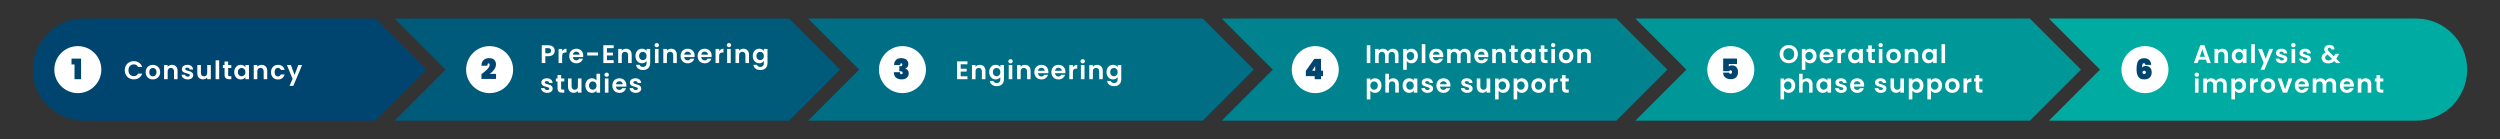
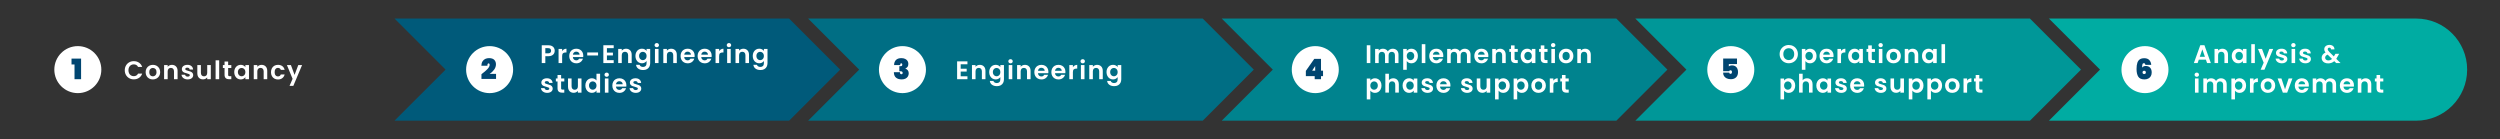
<svg xmlns="http://www.w3.org/2000/svg" id="Laag_1" data-name="Laag 1" viewBox="0 0 1860.13 103.61">
  <rect x="0" y="0" width="1860.13" height="103.61" fill="#333333" stroke="none" />
  <defs>
    <style>
      .cls-1 {
        fill: #005a7a;
      }

      .cls-2 {
        fill: #fff;
      }

      .cls-3 {
        fill: #004570;
      }

      .cls-4 {
        fill: #009798;
      }

      .cls-5 {
        fill: #006e84;
      }

      .cls-6 {
        fill: #00838e;
      }

      .cls-7 {
        fill: #00aca2;
      }
    </style>
  </defs>
  <polygon class="cls-6" points="1202.63 13.8 909.03 13.8 947.03 51.8 909.03 89.8 1202.63 89.8 1240.63 51.8 1202.63 13.8" />
  <polygon class="cls-5" points="894.89 13.8 601.28 13.8 639.28 51.8 601.28 89.8 894.89 89.8 932.89 51.8 894.89 13.8" />
-   <path class="cls-3" d="M279.39,13.8H62.44c-20.99,0-38,17.01-38,38h0c0,20.99,17.01,38,38,38h216.95l38-38-38-38Z" />
  <polygon class="cls-1" points="587.14 13.8 293.53 13.8 331.53 51.8 293.53 89.8 587.14 89.8 625.14 51.8 587.14 13.8" />
  <polygon class="cls-4" points="1510.38 13.8 1216.78 13.8 1254.78 51.8 1216.78 89.8 1510.38 89.8 1548.38 51.8 1510.38 13.8" />
  <path class="cls-7" d="M1797.69,13.8h-273.17l38,38-38,38h273.17c20.99,0,38-17.01,38-38h0c0-20.99-17.01-38-38-38Z" />
  <g>
    <path class="cls-2" d="M93.72,48.77c.59-1.03,1.39-1.84,2.41-2.41s2.16-.86,3.43-.86c1.48,0,2.78.38,3.89,1.14,1.12.76,1.89,1.81,2.34,3.15h-3.06c-.3-.63-.73-1.11-1.28-1.43-.55-.32-1.19-.47-1.91-.47-.77,0-1.46.18-2.06.54-.6.36-1.07.87-1.41,1.53-.34.66-.5,1.43-.5,2.32s.17,1.64.5,2.31c.33.67.8,1.18,1.41,1.54.6.36,1.29.54,2.06.54.72,0,1.36-.16,1.91-.48.55-.32.98-.8,1.28-1.43h3.06c-.44,1.36-1.22,2.41-2.33,3.16-1.11.75-2.41,1.13-3.9,1.13-1.27,0-2.41-.29-3.43-.87-1.02-.58-1.82-1.38-2.41-2.4-.59-1.03-.88-2.19-.88-3.5s.29-2.47.88-3.5Z" />
    <path class="cls-2" d="M110.96,58.43c-.81-.45-1.45-1.09-1.91-1.91s-.69-1.77-.69-2.85.24-2.03.71-2.85c.47-.82,1.12-1.46,1.95-1.91.82-.45,1.74-.67,2.75-.67s1.93.23,2.75.67c.82.45,1.47,1.09,1.95,1.91.47.82.71,1.77.71,2.85s-.24,2.03-.73,2.85-1.15,1.46-1.98,1.91c-.83.45-1.76.67-2.78.67s-1.92-.22-2.74-.67ZM115.06,56.43c.42-.23.76-.59,1.02-1.05s.38-1.04.38-1.71c0-1-.26-1.77-.79-2.31-.53-.54-1.17-.81-1.93-.81s-1.4.27-1.91.81c-.51.54-.77,1.31-.77,2.31s.25,1.77.75,2.31c.5.54,1.13.81,1.89.81.48,0,.93-.12,1.36-.35Z" />
    <path class="cls-2" d="M130.97,49.44c.77.79,1.16,1.9,1.16,3.32v6.17h-2.66v-5.81c0-.84-.21-1.48-.63-1.93-.42-.45-.99-.67-1.71-.67s-1.31.22-1.74.67c-.42.45-.64,1.09-.64,1.93v5.81h-2.66v-10.53h2.66v1.31c.36-.46.81-.81,1.36-1.07.55-.26,1.16-.39,1.81-.39,1.25,0,2.27.4,3.04,1.19Z" />
    <path class="cls-2" d="M137.31,58.63c-.68-.31-1.22-.73-1.62-1.26-.4-.53-.62-1.12-.66-1.77h2.68c.05.41.25.74.6,1.01.35.27.78.4,1.3.4s.9-.1,1.19-.3c.29-.2.43-.46.43-.78,0-.34-.17-.6-.52-.77-.35-.17-.9-.36-1.66-.56-.79-.19-1.43-.39-1.93-.59-.5-.2-.93-.51-1.29-.93-.36-.42-.54-.98-.54-1.69,0-.58.17-1.11.5-1.6s.82-.86,1.44-1.14c.63-.28,1.36-.42,2.21-.42,1.25,0,2.25.31,3,.94.75.63,1.16,1.47,1.23,2.54h-2.55c-.04-.42-.21-.75-.52-1s-.72-.37-1.24-.37c-.48,0-.85.09-1.11.27-.26.18-.39.42-.39.74,0,.35.18.62.53.81.35.18.9.37,1.65.56.76.19,1.39.39,1.88.59.49.2.92.52,1.28.94.36.42.55.99.56,1.68,0,.61-.17,1.15-.5,1.63s-.82.86-1.44,1.13-1.36.41-2.2.41-1.63-.16-2.32-.47Z" />
    <path class="cls-2" d="M156.85,48.4v10.53h-2.68v-1.33c-.34.46-.79.81-1.34,1.07-.55.26-1.15.39-1.79.39-.82,0-1.55-.17-2.19-.52-.63-.35-1.13-.86-1.49-1.54-.36-.68-.54-1.48-.54-2.42v-6.18h2.66v5.79c0,.84.21,1.48.63,1.93.42.45.99.67,1.71.67s1.31-.22,1.73-.67c.42-.45.63-1.09.63-1.93v-5.79h2.68Z" />
    <path class="cls-2" d="M163.08,44.87v14.06h-2.66v-14.06h2.66Z" />
    <path class="cls-2" d="M169.75,50.59v5.09c0,.35.09.61.26.77.17.16.46.24.87.24h1.23v2.24h-1.67c-2.24,0-3.36-1.09-3.36-3.27v-5.07h-1.25v-2.19h1.25v-2.6h2.68v2.6h2.36v2.19h-2.36Z" />
    <path class="cls-2" d="M174.92,50.8c.42-.82,1-1.46,1.73-1.9s1.54-.67,2.44-.67c.79,0,1.47.16,2.06.48s1.06.72,1.42,1.2v-1.5h2.68v10.53h-2.68v-1.54c-.34.49-.81.9-1.42,1.23-.6.32-1.3.48-2.08.48-.89,0-1.69-.23-2.42-.68s-1.3-1.1-1.73-1.93c-.43-.83-.64-1.78-.64-2.86s.21-2.01.64-2.83ZM182.19,52c-.25-.46-.59-.82-1.03-1.06-.43-.25-.89-.37-1.39-.37s-.95.12-1.37.36c-.42.24-.76.59-1.02,1.05s-.39,1.01-.39,1.64.13,1.19.39,1.66c.26.48.6.84,1.03,1.09.42.25.88.38,1.36.38s.96-.12,1.39-.37c.43-.25.77-.6,1.03-1.06.25-.46.38-1.02.38-1.66s-.13-1.2-.38-1.66Z" />
    <path class="cls-2" d="M197.68,49.44c.77.79,1.16,1.9,1.16,3.32v6.17h-2.66v-5.81c0-.84-.21-1.48-.63-1.93-.42-.45-.99-.67-1.71-.67s-1.31.22-1.74.67c-.42.45-.64,1.09-.64,1.93v5.81h-2.66v-10.53h2.66v1.31c.35-.46.81-.81,1.36-1.07s1.16-.39,1.81-.39c1.25,0,2.27.4,3.04,1.19Z" />
    <path class="cls-2" d="M202.29,50.81c.44-.82,1.06-1.45,1.84-1.9.79-.45,1.69-.67,2.7-.67,1.3,0,2.38.33,3.24.98.86.65,1.43,1.57,1.72,2.75h-2.87c-.15-.46-.41-.81-.77-1.07-.36-.26-.81-.39-1.34-.39-.76,0-1.36.28-1.8.83s-.67,1.33-.67,2.35.22,1.78.67,2.33,1.04.83,1.8.83c1.08,0,1.78-.48,2.11-1.44h2.87c-.29,1.14-.87,2.05-1.73,2.72-.86.67-1.94,1.01-3.23,1.01-1.01,0-1.91-.22-2.7-.67-.79-.45-1.4-1.08-1.84-1.9-.44-.82-.67-1.77-.67-2.86s.22-2.04.67-2.86Z" />
    <path class="cls-2" d="M224.77,48.4l-6.52,15.5h-2.83l2.28-5.24-4.22-10.26h2.98l2.72,7.35,2.75-7.35h2.83Z" />
  </g>
  <g>
    <path class="cls-2" d="M412.26,39.77c-.34.62-.86,1.12-1.58,1.5s-1.62.57-2.71.57h-2.22v5.09h-2.66v-13.26h4.88c1.03,0,1.9.18,2.62.53.72.36,1.26.84,1.62,1.46.36.62.54,1.32.54,2.11,0,.71-.17,1.38-.5,2ZM409.5,39.19c.35-.34.53-.81.53-1.42,0-1.29-.72-1.94-2.17-1.94h-2.11v3.86h2.11c.73,0,1.28-.17,1.63-.5Z" />
    <path class="cls-2" d="M419.6,36.73c.55-.32,1.18-.47,1.89-.47v2.79h-.7c-.84,0-1.47.2-1.89.59s-.64,1.08-.64,2.05v5.24h-2.66v-10.53h2.66v1.63c.34-.56.79-1,1.34-1.31Z" />
    <path class="cls-2" d="M433.93,42.46h-7.7c.06.76.33,1.36.8,1.79.47.43,1.04.65,1.73.65.99,0,1.69-.42,2.11-1.27h2.87c-.3,1.01-.89,1.85-1.75,2.5s-1.92.98-3.17.98c-1.01,0-1.92-.22-2.73-.67-.8-.45-1.43-1.09-1.88-1.91s-.67-1.77-.67-2.85.22-2.05.66-2.87,1.06-1.46,1.86-1.9,1.72-.67,2.75-.67,1.9.22,2.69.65c.79.43,1.41,1.04,1.84,1.83.44.79.66,1.7.66,2.73,0,.38-.03.72-.08,1.03ZM431.25,40.68c-.01-.68-.26-1.23-.74-1.64-.48-.41-1.07-.62-1.77-.62-.66,0-1.21.2-1.66.6-.45.4-.72.95-.83,1.66h5Z" />
    <path class="cls-2" d="M444.99,39.03v2.24h-8.06v-2.24h8.06Z" />
    <path class="cls-2" d="M451.58,35.81v3.33h4.46v2.11h-4.46v3.51h5.04v2.17h-7.7v-13.28h7.7v2.17h-5.04Z" />
    <path class="cls-2" d="M468.85,37.44c.77.79,1.16,1.9,1.16,3.32v6.17h-2.66v-5.81c0-.84-.21-1.48-.63-1.93-.42-.45-.99-.67-1.71-.67s-1.31.22-1.74.67c-.42.45-.64,1.09-.64,1.93v5.81h-2.66v-10.53h2.66v1.31c.35-.46.81-.81,1.36-1.07.55-.26,1.16-.39,1.81-.39,1.25,0,2.27.4,3.04,1.19Z" />
    <path class="cls-2" d="M479.68,36.7c.59.31,1.06.71,1.41,1.21v-1.5h2.68v10.6c0,.97-.2,1.85-.59,2.61s-.98,1.37-1.77,1.82c-.79.45-1.74.67-2.85.67-1.5,0-2.72-.35-3.68-1.04-.96-.7-1.5-1.65-1.62-2.85h2.64c.14.48.44.86.9,1.15s1.02.43,1.68.43c.77,0,1.4-.23,1.88-.69.48-.46.72-1.16.72-2.1v-1.63c-.34.49-.81.91-1.42,1.23s-1.29.49-2.06.49c-.89,0-1.7-.23-2.43-.68s-1.31-1.1-1.74-1.93c-.42-.83-.64-1.78-.64-2.86s.21-2.01.64-2.83,1-1.46,1.73-1.9c.73-.44,1.54-.67,2.44-.67.79,0,1.48.16,2.07.47ZM480.71,40c-.25-.46-.6-.82-1.03-1.06-.43-.25-.89-.37-1.39-.37s-.95.12-1.37.36c-.42.24-.76.59-1.02,1.05s-.39,1.01-.39,1.64.13,1.19.39,1.66c.26.48.6.84,1.03,1.09.42.25.88.38,1.36.38s.96-.12,1.39-.37c.43-.25.77-.6,1.03-1.06.25-.46.38-1.02.38-1.66s-.13-1.2-.38-1.66Z" />
    <path class="cls-2" d="M487.5,34.7c-.31-.3-.47-.67-.47-1.11s.16-.81.47-1.11.7-.45,1.17-.45.86.15,1.17.45c.31.3.47.67.47,1.11s-.16.81-.47,1.11c-.31.3-.7.45-1.17.45s-.86-.15-1.17-.45ZM489.98,36.4v10.53h-2.66v-10.53h2.66Z" />
    <path class="cls-2" d="M502.42,37.44c.77.79,1.16,1.9,1.16,3.32v6.17h-2.66v-5.81c0-.84-.21-1.48-.63-1.93-.42-.45-.99-.67-1.71-.67s-1.31.22-1.74.67c-.42.45-.64,1.09-.64,1.93v5.81h-2.66v-10.53h2.66v1.31c.36-.46.81-.81,1.36-1.07.55-.26,1.16-.39,1.81-.39,1.25,0,2.27.4,3.04,1.19Z" />
    <path class="cls-2" d="M516.77,42.46h-7.7c.06.76.33,1.36.8,1.79.47.43,1.04.65,1.73.65.99,0,1.69-.42,2.11-1.27h2.87c-.3,1.01-.89,1.85-1.75,2.5s-1.92.98-3.17.98c-1.01,0-1.92-.22-2.73-.67-.8-.45-1.43-1.09-1.88-1.91-.45-.82-.67-1.77-.67-2.85s.22-2.05.67-2.87,1.06-1.46,1.86-1.9c.8-.44,1.72-.67,2.76-.67s1.9.22,2.69.65,1.41,1.04,1.84,1.83c.44.79.66,1.7.66,2.73,0,.38-.03.72-.08,1.03ZM514.09,40.68c-.01-.68-.26-1.23-.74-1.64-.48-.41-1.07-.62-1.77-.62-.66,0-1.21.2-1.66.6-.45.4-.73.95-.83,1.66h5Z" />
    <path class="cls-2" d="M529.44,42.46h-7.69c.06.76.33,1.36.8,1.79s1.04.65,1.73.65c.99,0,1.69-.42,2.11-1.27h2.87c-.3,1.01-.89,1.85-1.75,2.5s-1.92.98-3.17.98c-1.01,0-1.92-.22-2.73-.67-.8-.45-1.43-1.09-1.88-1.91-.45-.82-.67-1.77-.67-2.85s.22-2.05.67-2.87,1.06-1.46,1.86-1.9c.8-.44,1.72-.67,2.75-.67s1.9.22,2.69.65c.79.43,1.41,1.04,1.84,1.83.44.79.66,1.7.66,2.73,0,.38-.03.72-.08,1.03ZM526.76,40.68c-.01-.68-.26-1.23-.74-1.64-.48-.41-1.07-.62-1.77-.62-.66,0-1.21.2-1.66.6-.45.4-.72.95-.83,1.66h5Z" />
    <path class="cls-2" d="M536.41,36.73c.55-.32,1.18-.47,1.89-.47v2.79h-.7c-.84,0-1.47.2-1.89.59s-.64,1.08-.64,2.05v5.24h-2.66v-10.53h2.66v1.63c.34-.56.79-1,1.34-1.31Z" />
    <path class="cls-2" d="M541.21,34.7c-.31-.3-.47-.67-.47-1.11s.16-.81.47-1.11c.31-.3.7-.45,1.17-.45s.86.15,1.17.45.47.67.47,1.11-.16.81-.47,1.11-.7.45-1.17.45-.86-.15-1.17-.45ZM543.69,36.4v10.53h-2.66v-10.53h2.66Z" />
    <path class="cls-2" d="M556.14,37.44c.77.79,1.16,1.9,1.16,3.32v6.17h-2.66v-5.81c0-.84-.21-1.48-.63-1.93-.42-.45-.99-.67-1.71-.67s-1.31.22-1.74.67c-.42.45-.64,1.09-.64,1.93v5.81h-2.66v-10.53h2.66v1.31c.35-.46.81-.81,1.36-1.07.55-.26,1.16-.39,1.81-.39,1.25,0,2.27.4,3.04,1.19Z" />
    <path class="cls-2" d="M566.97,36.7c.59.31,1.06.71,1.41,1.21v-1.5h2.68v10.6c0,.97-.2,1.85-.59,2.61s-.98,1.37-1.77,1.82c-.79.45-1.74.67-2.85.67-1.5,0-2.72-.35-3.68-1.04-.96-.7-1.5-1.65-1.62-2.85h2.64c.14.48.44.86.9,1.15s1.02.43,1.68.43c.77,0,1.4-.23,1.88-.69.48-.46.72-1.16.72-2.1v-1.63c-.34.49-.81.91-1.42,1.23s-1.29.49-2.06.49c-.89,0-1.7-.23-2.43-.68s-1.31-1.1-1.74-1.93c-.42-.83-.64-1.78-.64-2.86s.21-2.01.64-2.83,1-1.46,1.73-1.9c.73-.44,1.54-.67,2.44-.67.79,0,1.48.16,2.07.47ZM567.99,40c-.25-.46-.6-.82-1.03-1.06-.43-.25-.89-.37-1.39-.37s-.95.12-1.37.36c-.42.24-.76.59-1.02,1.05s-.39,1.01-.39,1.64.13,1.19.39,1.66c.26.48.6.84,1.03,1.09.42.25.88.38,1.36.38s.96-.12,1.39-.37c.43-.25.77-.6,1.03-1.06.25-.46.38-1.02.38-1.66s-.13-1.2-.38-1.66Z" />
    <path class="cls-2" d="M404.8,68.63c-.68-.31-1.22-.73-1.62-1.26-.4-.53-.62-1.12-.66-1.77h2.68c.05.41.25.74.6,1.01.35.27.78.4,1.3.4s.9-.1,1.19-.3c.29-.2.43-.46.43-.78,0-.34-.17-.6-.52-.77-.35-.17-.9-.36-1.66-.56-.79-.19-1.43-.39-1.93-.59-.5-.2-.93-.51-1.29-.93-.36-.42-.54-.98-.54-1.69,0-.58.17-1.11.5-1.6s.82-.86,1.44-1.14c.63-.28,1.36-.42,2.21-.42,1.25,0,2.25.31,3,.94.75.63,1.16,1.47,1.23,2.54h-2.55c-.04-.42-.21-.75-.52-1s-.72-.37-1.24-.37c-.48,0-.85.09-1.11.27-.26.18-.39.42-.39.74,0,.35.18.62.53.81.35.18.9.37,1.65.56.76.19,1.39.39,1.88.59.49.2.92.52,1.28.94.36.42.55.99.56,1.68,0,.61-.17,1.15-.5,1.63s-.82.86-1.44,1.13-1.36.41-2.2.41-1.63-.16-2.32-.47Z" />
    <path class="cls-2" d="M417.5,60.59v5.09c0,.35.08.61.26.77s.46.24.86.24h1.24v2.24h-1.67c-2.24,0-3.36-1.09-3.36-3.27v-5.07h-1.25v-2.19h1.25v-2.6h2.68v2.6h2.36v2.19h-2.36Z" />
    <path class="cls-2" d="M432.66,58.4v10.53h-2.68v-1.33c-.34.46-.79.81-1.34,1.07-.55.26-1.15.39-1.8.39-.82,0-1.55-.17-2.18-.52-.63-.35-1.13-.86-1.49-1.54s-.54-1.48-.54-2.42v-6.18h2.66v5.79c0,.84.21,1.48.63,1.93.42.45.99.67,1.71.67s1.31-.22,1.73-.67c.42-.45.63-1.09.63-1.93v-5.79h2.68Z" />
    <path class="cls-2" d="M436.18,60.8c.42-.82,1-1.46,1.74-1.9s1.55-.67,2.45-.67c.68,0,1.34.15,1.96.45.62.3,1.11.69,1.48,1.19v-5h2.7v14.06h-2.7v-1.56c-.33.52-.79.94-1.39,1.25s-1.29.47-2.07.47c-.89,0-1.7-.23-2.43-.68s-1.31-1.1-1.74-1.93c-.42-.83-.64-1.78-.64-2.86s.21-2.01.64-2.83ZM443.45,62c-.25-.46-.6-.82-1.03-1.06s-.89-.37-1.39-.37-.95.12-1.37.36c-.42.24-.76.59-1.02,1.05s-.39,1.01-.39,1.64.13,1.19.39,1.66c.26.48.6.84,1.03,1.09.42.25.88.38,1.36.38s.96-.12,1.39-.37.77-.6,1.03-1.06c.25-.46.38-1.02.38-1.66s-.13-1.2-.38-1.66Z" />
    <path class="cls-2" d="M450.24,56.7c-.31-.3-.47-.67-.47-1.11s.16-.81.47-1.11c.31-.3.7-.45,1.17-.45s.86.15,1.17.45.46.67.46,1.11-.15.81-.46,1.11-.7.45-1.17.45-.86-.15-1.17-.45ZM452.72,58.4v10.53h-2.66v-10.53h2.66Z" />
    <path class="cls-2" d="M466,64.46h-7.7c.06.76.33,1.36.8,1.79.47.43,1.04.65,1.73.65.99,0,1.69-.42,2.11-1.27h2.87c-.3,1.01-.89,1.85-1.75,2.5s-1.92.98-3.17.98c-1.01,0-1.92-.22-2.73-.67-.8-.45-1.43-1.09-1.88-1.91s-.67-1.77-.67-2.85.22-2.05.66-2.87,1.06-1.46,1.86-1.9,1.72-.67,2.75-.67,1.9.22,2.69.65c.79.43,1.41,1.04,1.84,1.83.44.79.66,1.7.66,2.73,0,.38-.03.72-.08,1.03ZM463.32,62.68c-.01-.68-.26-1.23-.74-1.64-.48-.41-1.07-.62-1.77-.62-.66,0-1.21.2-1.66.6-.45.4-.72.95-.83,1.66h5Z" />
    <path class="cls-2" d="M470.68,68.63c-.68-.31-1.23-.73-1.62-1.26-.4-.53-.62-1.12-.66-1.77h2.68c.05.41.25.74.6,1.01.35.27.78.4,1.3.4s.9-.1,1.19-.3c.29-.2.43-.46.43-.78,0-.34-.17-.6-.52-.77-.35-.17-.9-.36-1.66-.56-.79-.19-1.43-.39-1.93-.59-.5-.2-.93-.51-1.29-.93s-.54-.98-.54-1.69c0-.58.17-1.11.5-1.6.33-.48.82-.86,1.44-1.14.63-.28,1.37-.42,2.21-.42,1.25,0,2.25.31,3,.94.75.63,1.16,1.47,1.24,2.54h-2.55c-.04-.42-.21-.75-.52-1s-.73-.37-1.24-.37c-.48,0-.85.09-1.11.27-.26.18-.39.42-.39.74,0,.35.18.62.53.81.36.18.91.37,1.65.56.76.19,1.39.39,1.88.59.49.2.92.52,1.28.94.36.42.55.99.56,1.68,0,.61-.17,1.15-.5,1.63-.34.48-.82.86-1.44,1.13s-1.36.41-2.19.41-1.63-.16-2.32-.47Z" />
  </g>
  <g>
    <path class="cls-2" d="M714.8,47.81v3.33h4.46v2.11h-4.46v3.51h5.03v2.17h-7.69v-13.28h7.69v2.17h-5.03Z" />
    <path class="cls-2" d="M732.07,49.44c.77.79,1.16,1.9,1.16,3.32v6.17h-2.66v-5.81c0-.84-.21-1.48-.63-1.93-.42-.45-.99-.67-1.71-.67s-1.31.22-1.74.67c-.42.45-.64,1.09-.64,1.93v5.81h-2.66v-10.53h2.66v1.31c.35-.46.81-.81,1.36-1.07s1.16-.39,1.81-.39c1.25,0,2.27.4,3.04,1.19Z" />
    <path class="cls-2" d="M742.9,48.7c.59.31,1.06.71,1.41,1.21v-1.5h2.68v10.6c0,.97-.2,1.85-.59,2.61s-.98,1.37-1.77,1.82c-.79.45-1.74.67-2.85.67-1.5,0-2.72-.35-3.68-1.04-.96-.7-1.5-1.65-1.62-2.85h2.64c.14.48.44.86.9,1.15.46.29,1.02.43,1.68.43.77,0,1.4-.23,1.88-.69.48-.46.72-1.16.72-2.1v-1.63c-.34.49-.81.91-1.42,1.23s-1.29.49-2.06.49c-.89,0-1.7-.23-2.43-.68-.74-.46-1.31-1.1-1.74-1.93-.42-.83-.64-1.78-.64-2.86s.21-2.01.64-2.83c.42-.82,1-1.46,1.73-1.9s1.54-.67,2.44-.67c.79,0,1.48.16,2.07.47ZM743.93,52c-.25-.46-.59-.82-1.03-1.06s-.89-.37-1.39-.37-.95.12-1.37.36c-.42.24-.76.59-1.02,1.05s-.39,1.01-.39,1.64.13,1.19.39,1.66c.26.48.6.84,1.03,1.09.42.25.88.38,1.36.38s.96-.12,1.39-.37.77-.6,1.03-1.06c.25-.46.38-1.02.38-1.66s-.13-1.2-.38-1.66Z" />
    <path class="cls-2" d="M750.72,46.7c-.31-.3-.47-.67-.47-1.11s.16-.81.47-1.11.7-.45,1.17-.45.86.15,1.17.45.47.67.47,1.11-.16.81-.47,1.11-.7.45-1.17.45-.86-.15-1.17-.45ZM753.2,48.4v10.53h-2.66v-10.53h2.66Z" />
    <path class="cls-2" d="M765.65,49.44c.77.79,1.16,1.9,1.16,3.32v6.17h-2.66v-5.81c0-.84-.21-1.48-.63-1.93-.42-.45-.99-.67-1.71-.67s-1.31.22-1.74.67c-.42.45-.64,1.09-.64,1.93v5.81h-2.66v-10.53h2.66v1.31c.35-.46.81-.81,1.36-1.07.55-.26,1.16-.39,1.81-.39,1.25,0,2.27.4,3.04,1.19Z" />
    <path class="cls-2" d="M779.99,54.46h-7.7c.06.76.33,1.36.8,1.79s1.04.65,1.73.65c.99,0,1.69-.42,2.11-1.27h2.87c-.3,1.01-.89,1.85-1.75,2.5s-1.92.98-3.17.98c-1.01,0-1.92-.22-2.73-.67-.8-.45-1.43-1.09-1.88-1.91-.45-.82-.67-1.77-.67-2.85s.22-2.05.67-2.87,1.06-1.46,1.86-1.9,1.72-.67,2.75-.67,1.9.22,2.69.65,1.41,1.04,1.84,1.83c.44.79.66,1.7.66,2.73,0,.38-.03.72-.08,1.03ZM777.31,52.68c-.01-.68-.26-1.23-.74-1.64-.48-.41-1.07-.62-1.77-.62-.66,0-1.21.2-1.66.6-.45.4-.73.95-.83,1.66h5Z" />
    <path class="cls-2" d="M792.66,54.46h-7.7c.06.76.33,1.36.8,1.79s1.04.65,1.73.65c.99,0,1.69-.42,2.11-1.27h2.87c-.3,1.01-.89,1.85-1.75,2.5s-1.92.98-3.17.98c-1.01,0-1.92-.22-2.73-.67-.8-.45-1.43-1.09-1.88-1.91-.45-.82-.67-1.77-.67-2.85s.22-2.05.67-2.87,1.06-1.46,1.86-1.9,1.72-.67,2.75-.67,1.9.22,2.69.65,1.41,1.04,1.84,1.83c.44.79.66,1.7.66,2.73,0,.38-.03.72-.08,1.03ZM789.98,52.68c-.01-.68-.26-1.23-.74-1.64-.48-.41-1.07-.62-1.77-.62-.66,0-1.21.2-1.66.6-.45.4-.73.95-.83,1.66h5Z" />
    <path class="cls-2" d="M799.63,48.73c.55-.32,1.18-.47,1.89-.47v2.79h-.7c-.84,0-1.47.2-1.89.59-.42.39-.64,1.08-.64,2.05v5.24h-2.66v-10.53h2.66v1.63c.34-.56.79-1,1.34-1.31Z" />
    <path class="cls-2" d="M804.43,46.7c-.31-.3-.47-.67-.47-1.11s.16-.81.47-1.11c.31-.3.7-.45,1.17-.45s.86.15,1.17.45c.31.3.46.67.46,1.11s-.16.81-.46,1.11c-.31.3-.7.45-1.17.45s-.86-.15-1.17-.45ZM806.91,48.4v10.53h-2.66v-10.53h2.66Z" />
    <path class="cls-2" d="M819.36,49.44c.77.79,1.16,1.9,1.16,3.32v6.17h-2.66v-5.81c0-.84-.21-1.48-.63-1.93-.42-.45-.99-.67-1.71-.67s-1.31.22-1.74.67c-.42.45-.64,1.09-.64,1.93v5.81h-2.66v-10.53h2.66v1.31c.35-.46.81-.81,1.36-1.07s1.16-.39,1.81-.39c1.25,0,2.27.4,3.04,1.19Z" />
    <path class="cls-2" d="M830.19,48.7c.59.31,1.06.71,1.41,1.21v-1.5h2.68v10.6c0,.97-.2,1.85-.59,2.61s-.98,1.37-1.77,1.82c-.79.45-1.74.67-2.85.67-1.5,0-2.72-.35-3.68-1.04-.96-.7-1.5-1.65-1.62-2.85h2.64c.14.48.44.86.9,1.15.46.29,1.02.43,1.68.43.77,0,1.4-.23,1.88-.69.48-.46.72-1.16.72-2.1v-1.63c-.34.49-.81.91-1.42,1.23s-1.29.49-2.06.49c-.89,0-1.7-.23-2.43-.68-.74-.46-1.31-1.1-1.74-1.93-.42-.83-.64-1.78-.64-2.86s.21-2.01.64-2.83c.42-.82,1-1.46,1.73-1.9s1.54-.67,2.44-.67c.79,0,1.48.16,2.07.47ZM831.21,52c-.25-.46-.59-.82-1.03-1.06s-.89-.37-1.39-.37-.95.12-1.37.36c-.42.24-.76.59-1.02,1.05s-.39,1.01-.39,1.64.13,1.19.39,1.66c.26.48.6.84,1.03,1.09.42.25.88.38,1.36.38s.96-.12,1.39-.37.77-.6,1.03-1.06c.25-.46.38-1.02.38-1.66s-.13-1.2-.38-1.66Z" />
  </g>
  <g>
    <path class="cls-2" d="M1019.61,33.67v13.26h-2.66v-13.26h2.66Z" />
    <path class="cls-2" d="M1039.37,37.44c.79.79,1.19,1.9,1.19,3.32v6.17h-2.66v-5.81c0-.82-.21-1.45-.63-1.89-.42-.44-.99-.66-1.71-.66s-1.3.22-1.72.66c-.42.44-.64,1.07-.64,1.89v5.81h-2.66v-5.81c0-.82-.21-1.45-.63-1.89-.42-.44-.99-.66-1.71-.66s-1.31.22-1.74.66c-.42.44-.64,1.07-.64,1.89v5.81h-2.66v-10.53h2.66v1.27c.34-.44.78-.79,1.32-1.04s1.13-.38,1.78-.38c.82,0,1.56.17,2.2.52.65.35,1.15.85,1.5,1.49.34-.61.84-1.1,1.49-1.46.65-.37,1.36-.55,2.12-.55,1.29,0,2.33.4,3.12,1.19Z" />
    <path class="cls-2" d="M1048.11,36.72c.6-.32,1.29-.48,2.06-.48.9,0,1.71.22,2.44.67s1.3,1.07,1.73,1.89c.42.82.64,1.76.64,2.84s-.21,2.03-.64,2.86c-.42.83-1,1.47-1.73,1.93s-1.54.68-2.44.68c-.77,0-1.45-.16-2.04-.47-.59-.32-1.07-.72-1.43-1.2v6.52h-2.66v-15.54h2.66v1.52c.34-.48.81-.88,1.42-1.21ZM1051.88,39.99c-.26-.46-.6-.81-1.03-1.05-.42-.24-.88-.36-1.38-.36s-.93.12-1.36.37c-.42.25-.77.6-1.03,1.07s-.39,1.02-.39,1.65.13,1.18.39,1.65c.26.47.6.83,1.03,1.07.42.25.88.37,1.36.37s.95-.13,1.38-.38c.42-.25.77-.61,1.03-1.08s.39-1.03.39-1.67-.13-1.18-.39-1.64Z" />
    <path class="cls-2" d="M1060.53,32.87v14.06h-2.66v-14.06h2.66Z" />
    <path class="cls-2" d="M1073.81,42.46h-7.69c.06.76.33,1.36.8,1.79.47.43,1.04.65,1.73.65.99,0,1.69-.42,2.11-1.27h2.87c-.3,1.01-.89,1.85-1.75,2.5s-1.92.98-3.17.98c-1.01,0-1.92-.22-2.73-.67-.8-.45-1.43-1.09-1.88-1.91-.45-.82-.67-1.77-.67-2.85s.22-2.05.67-2.87,1.06-1.46,1.86-1.9c.8-.44,1.72-.67,2.76-.67s1.9.22,2.69.65c.79.43,1.41,1.04,1.84,1.83.44.79.66,1.7.66,2.73,0,.38-.03.72-.08,1.03ZM1071.13,40.68c-.01-.68-.26-1.23-.74-1.64-.48-.41-1.07-.62-1.77-.62-.66,0-1.21.2-1.66.6-.45.4-.72.95-.83,1.66h5Z" />
    <path class="cls-2" d="M1092.97,37.44c.79.79,1.19,1.9,1.19,3.32v6.17h-2.66v-5.81c0-.82-.21-1.45-.63-1.89-.42-.44-.99-.66-1.71-.66s-1.3.22-1.72.66c-.42.44-.64,1.07-.64,1.89v5.81h-2.66v-5.81c0-.82-.21-1.45-.63-1.89-.42-.44-.99-.66-1.71-.66s-1.31.22-1.74.66c-.42.44-.64,1.07-.64,1.89v5.81h-2.66v-10.53h2.66v1.27c.34-.44.78-.79,1.32-1.04s1.13-.38,1.78-.38c.82,0,1.56.17,2.2.52.65.35,1.15.85,1.5,1.49.34-.61.84-1.1,1.49-1.46.65-.37,1.36-.55,2.12-.55,1.29,0,2.33.4,3.12,1.19Z" />
    <path class="cls-2" d="M1107.35,42.46h-7.7c.06.76.33,1.36.8,1.79s1.04.65,1.73.65c.99,0,1.69-.42,2.11-1.27h2.87c-.3,1.01-.89,1.85-1.75,2.5s-1.92.98-3.17.98c-1.01,0-1.92-.22-2.73-.67-.8-.45-1.43-1.09-1.88-1.91-.45-.82-.67-1.77-.67-2.85s.22-2.05.67-2.87,1.06-1.46,1.86-1.9,1.72-.67,2.75-.67,1.9.22,2.69.65,1.41,1.04,1.84,1.83c.44.79.66,1.7.66,2.73,0,.38-.03.72-.08,1.03ZM1104.67,40.68c-.01-.68-.26-1.23-.74-1.64-.48-.41-1.07-.62-1.77-.62-.66,0-1.21.2-1.66.6-.45.4-.73.95-.83,1.66h5Z" />
    <path class="cls-2" d="M1119.18,37.44c.77.79,1.16,1.9,1.16,3.32v6.17h-2.66v-5.81c0-.84-.21-1.48-.63-1.93-.42-.45-.99-.67-1.71-.67s-1.31.22-1.74.67c-.42.45-.64,1.09-.64,1.93v5.81h-2.66v-10.53h2.66v1.31c.35-.46.81-.81,1.36-1.07.55-.26,1.16-.39,1.81-.39,1.25,0,2.27.4,3.04,1.19Z" />
    <path class="cls-2" d="M1126.92,38.59v5.09c0,.35.09.61.26.77s.46.24.86.24h1.24v2.24h-1.67c-2.24,0-3.36-1.09-3.36-3.27v-5.07h-1.25v-2.19h1.25v-2.6h2.68v2.6h2.36v2.19h-2.36Z" />
    <path class="cls-2" d="M1132.09,38.8c.42-.82,1-1.46,1.73-1.9s1.54-.67,2.44-.67c.79,0,1.47.16,2.06.48s1.06.72,1.42,1.2v-1.5h2.68v10.53h-2.68v-1.54c-.34.49-.81.9-1.42,1.23s-1.29.48-2.08.48c-.89,0-1.69-.23-2.42-.68s-1.3-1.1-1.73-1.93c-.42-.83-.64-1.78-.64-2.86s.21-2.01.64-2.83ZM1139.36,40c-.25-.46-.59-.82-1.03-1.06s-.89-.37-1.39-.37-.95.12-1.37.36c-.42.24-.76.59-1.02,1.05s-.39,1.01-.39,1.64.13,1.19.39,1.66c.26.48.6.84,1.03,1.09.42.25.88.38,1.36.38s.96-.12,1.39-.37.77-.6,1.03-1.06c.25-.46.38-1.02.38-1.66s-.13-1.2-.38-1.66Z" />
    <path class="cls-2" d="M1149.07,38.59v5.09c0,.35.09.61.26.77s.46.24.86.24h1.24v2.24h-1.67c-2.24,0-3.36-1.09-3.36-3.27v-5.07h-1.25v-2.19h1.25v-2.6h2.68v2.6h2.36v2.19h-2.36Z" />
    <path class="cls-2" d="M1154.47,34.7c-.31-.3-.47-.67-.47-1.11s.16-.81.47-1.11.7-.45,1.17-.45.86.15,1.17.45.47.67.47,1.11-.16.81-.47,1.11-.7.45-1.17.45-.86-.15-1.17-.45ZM1156.95,36.4v10.53h-2.66v-10.53h2.66Z" />
    <path class="cls-2" d="M1162.46,46.43c-.81-.45-1.45-1.09-1.91-1.91-.46-.82-.69-1.77-.69-2.85s.24-2.03.71-2.85c.48-.82,1.12-1.46,1.95-1.91.82-.45,1.74-.67,2.75-.67s1.93.23,2.75.67c.82.45,1.47,1.09,1.95,1.91.47.82.71,1.77.71,2.85s-.24,2.03-.73,2.85c-.49.82-1.15,1.46-1.98,1.91-.83.45-1.76.67-2.78.67s-1.93-.22-2.74-.67ZM1166.56,44.43c.42-.23.76-.59,1.02-1.05.25-.47.38-1.04.38-1.71,0-1-.26-1.77-.79-2.31-.53-.54-1.17-.81-1.93-.81s-1.4.27-1.91.81c-.51.54-.77,1.31-.77,2.31s.25,1.77.75,2.31c.5.54,1.13.81,1.89.81.48,0,.93-.12,1.36-.35Z" />
    <path class="cls-2" d="M1182.47,37.44c.77.79,1.16,1.9,1.16,3.32v6.17h-2.66v-5.81c0-.84-.21-1.48-.63-1.93-.42-.45-.99-.67-1.71-.67s-1.31.22-1.74.67c-.42.45-.64,1.09-.64,1.93v5.81h-2.66v-10.53h2.66v1.31c.35-.46.81-.81,1.36-1.07s1.16-.39,1.81-.39c1.25,0,2.27.4,3.04,1.19Z" />
    <path class="cls-2" d="M1021.02,58.72c.6-.32,1.29-.48,2.06-.48.9,0,1.71.22,2.44.67s1.3,1.07,1.73,1.89c.42.82.64,1.76.64,2.84s-.21,2.03-.64,2.86c-.42.83-1,1.47-1.73,1.93s-1.54.68-2.44.68c-.77,0-1.45-.16-2.04-.47-.59-.32-1.07-.72-1.43-1.2v6.52h-2.66v-15.54h2.66v1.52c.34-.48.81-.88,1.42-1.21ZM1024.78,61.99c-.26-.46-.6-.81-1.03-1.05-.42-.24-.88-.36-1.38-.36s-.93.12-1.36.37c-.42.25-.77.6-1.03,1.07s-.39,1.02-.39,1.65.13,1.18.39,1.65c.26.47.6.83,1.03,1.07.42.25.88.37,1.36.37s.95-.13,1.38-.38c.42-.25.77-.61,1.03-1.08s.39-1.03.39-1.67-.13-1.18-.39-1.64Z" />
    <path class="cls-2" d="M1038.83,58.77c.62.35,1.11.86,1.45,1.54.35.68.52,1.49.52,2.44v6.17h-2.66v-5.81c0-.84-.21-1.48-.63-1.93-.42-.45-.99-.67-1.71-.67s-1.31.22-1.74.67c-.42.45-.64,1.09-.64,1.93v5.81h-2.66v-14.06h2.66v4.84c.34-.46.8-.81,1.37-1.07.57-.26,1.2-.39,1.9-.39.8,0,1.51.17,2.13.52Z" />
    <path class="cls-2" d="M1044.24,60.8c.42-.82,1-1.46,1.73-1.9.73-.44,1.54-.67,2.44-.67.79,0,1.47.16,2.06.48s1.06.72,1.42,1.2v-1.5h2.68v10.53h-2.68v-1.54c-.34.49-.81.9-1.42,1.23-.6.32-1.3.48-2.08.48-.89,0-1.69-.23-2.42-.68-.73-.46-1.31-1.1-1.73-1.93-.42-.83-.64-1.78-.64-2.86s.21-2.01.64-2.83ZM1051.51,62c-.25-.46-.6-.82-1.03-1.06s-.89-.37-1.39-.37-.95.12-1.37.36c-.42.24-.76.59-1.02,1.05s-.39,1.01-.39,1.64.13,1.19.39,1.66c.26.48.6.84,1.03,1.09.42.25.88.38,1.36.38s.96-.12,1.39-.37.77-.6,1.03-1.06c.25-.46.38-1.02.38-1.66s-.13-1.2-.38-1.66Z" />
    <path class="cls-2" d="M1059.83,68.63c-.68-.31-1.23-.73-1.62-1.26-.4-.53-.62-1.12-.66-1.77h2.68c.05.41.25.74.6,1.01.35.27.78.4,1.3.4s.9-.1,1.19-.3c.29-.2.43-.46.43-.78,0-.34-.17-.6-.52-.77-.35-.17-.9-.36-1.66-.56-.79-.19-1.43-.39-1.93-.59-.5-.2-.93-.51-1.29-.93-.36-.42-.54-.98-.54-1.69,0-.58.17-1.11.5-1.6.33-.48.82-.86,1.44-1.14.63-.28,1.37-.42,2.21-.42,1.25,0,2.25.31,3,.94.75.63,1.16,1.47,1.24,2.54h-2.55c-.04-.42-.21-.75-.52-1s-.72-.37-1.24-.37c-.48,0-.85.09-1.11.27-.26.18-.39.42-.39.74,0,.35.18.62.53.81.35.18.91.37,1.65.56.76.19,1.39.39,1.88.59.49.2.92.52,1.28.94.36.42.55.99.56,1.68,0,.61-.17,1.15-.5,1.63s-.82.86-1.44,1.13-1.36.41-2.2.41-1.63-.16-2.32-.47Z" />
    <path class="cls-2" d="M1079.13,64.46h-7.7c.06.76.33,1.36.8,1.79s1.04.65,1.73.65c.99,0,1.69-.42,2.11-1.27h2.87c-.3,1.01-.89,1.85-1.75,2.5s-1.92.98-3.17.98c-1.01,0-1.92-.22-2.73-.67-.8-.45-1.43-1.09-1.88-1.91-.45-.82-.67-1.77-.67-2.85s.22-2.05.67-2.87,1.06-1.46,1.86-1.9,1.72-.67,2.75-.67,1.9.22,2.69.65,1.41,1.04,1.84,1.83c.44.79.66,1.7.66,2.73,0,.38-.03.72-.08,1.03ZM1076.45,62.68c-.01-.68-.26-1.23-.74-1.64-.48-.41-1.07-.62-1.77-.62-.66,0-1.21.2-1.66.6-.45.4-.73.95-.83,1.66h5Z" />
    <path class="cls-2" d="M1089.28,68.63c-.68-.31-1.23-.73-1.62-1.26-.4-.53-.62-1.12-.66-1.77h2.68c.05.41.25.74.6,1.01.35.27.78.4,1.3.4s.9-.1,1.19-.3c.29-.2.43-.46.43-.78,0-.34-.17-.6-.52-.77-.35-.17-.9-.36-1.66-.56-.79-.19-1.43-.39-1.93-.59-.5-.2-.93-.51-1.29-.93-.36-.42-.54-.98-.54-1.69,0-.58.17-1.11.5-1.6.33-.48.82-.86,1.44-1.14.63-.28,1.37-.42,2.21-.42,1.25,0,2.25.31,3,.94.75.63,1.16,1.47,1.24,2.54h-2.55c-.04-.42-.21-.75-.52-1s-.72-.37-1.24-.37c-.48,0-.85.09-1.11.27-.26.18-.39.42-.39.74,0,.35.18.62.53.81.35.18.91.37,1.65.56.76.19,1.39.39,1.88.59.49.2.92.52,1.28.94.36.42.55.99.56,1.68,0,.61-.17,1.15-.5,1.63s-.82.86-1.44,1.13-1.36.41-2.2.41-1.63-.16-2.32-.47Z" />
    <path class="cls-2" d="M1108.81,58.4v10.53h-2.68v-1.33c-.34.46-.79.81-1.34,1.07-.55.26-1.15.39-1.8.39-.82,0-1.55-.17-2.18-.52-.63-.35-1.13-.86-1.49-1.54-.36-.68-.54-1.48-.54-2.42v-6.18h2.66v5.79c0,.84.21,1.48.63,1.93.42.45.99.67,1.71.67s1.31-.22,1.73-.67c.42-.45.63-1.09.63-1.93v-5.79h2.68Z" />
    <path class="cls-2" d="M1116.46,58.72c.6-.32,1.29-.48,2.06-.48.9,0,1.71.22,2.44.67.73.44,1.3,1.07,1.73,1.89s.64,1.76.64,2.84-.21,2.03-.64,2.86c-.42.83-1,1.47-1.73,1.93-.73.46-1.54.68-2.44.68-.77,0-1.45-.16-2.04-.47s-1.07-.72-1.43-1.2v6.52h-2.66v-15.54h2.66v1.52c.34-.48.81-.88,1.42-1.21ZM1120.22,61.99c-.26-.46-.6-.81-1.03-1.05-.42-.24-.88-.36-1.38-.36s-.93.12-1.36.37c-.42.25-.77.6-1.03,1.07s-.39,1.02-.39,1.65.13,1.18.39,1.65c.26.47.6.83,1.03,1.07.42.25.88.37,1.36.37s.95-.13,1.38-.38c.42-.25.77-.61,1.03-1.08s.39-1.03.39-1.67-.13-1.18-.39-1.64Z" />
    <path class="cls-2" d="M1130.29,58.72c.6-.32,1.29-.48,2.06-.48.9,0,1.71.22,2.44.67.73.44,1.3,1.07,1.73,1.89s.64,1.76.64,2.84-.21,2.03-.64,2.86c-.42.83-1,1.47-1.73,1.93-.73.46-1.54.68-2.44.68-.77,0-1.45-.16-2.04-.47s-1.07-.72-1.43-1.2v6.52h-2.66v-15.54h2.66v1.52c.34-.48.81-.88,1.42-1.21ZM1134.05,61.99c-.26-.46-.6-.81-1.03-1.05-.42-.24-.88-.36-1.38-.36s-.93.12-1.36.37c-.42.25-.77.6-1.03,1.07s-.39,1.02-.39,1.65.13,1.18.39,1.65c.26.47.6.83,1.03,1.07.42.25.88.37,1.36.37s.95-.13,1.38-.38c.42-.25.77-.61,1.03-1.08s.39-1.03.39-1.67-.13-1.18-.39-1.64Z" />
    <path class="cls-2" d="M1141.98,68.43c-.81-.45-1.45-1.09-1.91-1.91-.46-.82-.69-1.77-.69-2.85s.24-2.03.71-2.85c.47-.82,1.12-1.46,1.95-1.91.82-.45,1.74-.67,2.75-.67s1.93.23,2.75.67c.82.45,1.47,1.09,1.95,1.91.47.82.71,1.77.71,2.85s-.24,2.03-.73,2.85-1.15,1.46-1.98,1.91c-.83.45-1.76.67-2.78.67s-1.92-.22-2.74-.67ZM1146.08,66.43c.42-.23.76-.59,1.02-1.05.25-.47.38-1.04.38-1.71,0-1-.26-1.77-.79-2.31s-1.17-.81-1.93-.81-1.4.27-1.91.81-.77,1.31-.77,2.31.25,1.77.75,2.31c.5.54,1.13.81,1.89.81.48,0,.93-.12,1.36-.35Z" />
    <path class="cls-2" d="M1157.12,58.73c.55-.32,1.18-.47,1.89-.47v2.79h-.7c-.84,0-1.47.2-1.89.59-.42.39-.64,1.08-.64,2.05v5.24h-2.66v-10.53h2.66v1.63c.34-.56.79-1,1.34-1.31Z" />
    <path class="cls-2" d="M1164.84,60.59v5.09c0,.35.08.61.26.77s.46.24.86.24h1.24v2.24h-1.67c-2.24,0-3.36-1.09-3.36-3.27v-5.07h-1.25v-2.19h1.25v-2.6h2.68v2.6h2.36v2.19h-2.36Z" />
  </g>
  <g>
    <path class="cls-2" d="M1327.52,46.19c-1.04-.58-1.86-1.39-2.47-2.42-.61-1.03-.91-2.2-.91-3.51s.3-2.45.91-3.49c.61-1.03,1.43-1.84,2.47-2.42,1.04-.58,2.18-.87,3.42-.87s2.4.29,3.43.87c1.03.58,1.85,1.39,2.45,2.42s.9,2.19.9,3.49-.3,2.47-.9,3.51-1.42,1.84-2.46,2.42c-1.04.58-2.18.87-3.42.87s-2.38-.29-3.42-.87ZM1333.05,44.15c.61-.36,1.08-.88,1.43-1.55.34-.67.51-1.45.51-2.34s-.17-1.66-.51-2.33-.82-1.17-1.43-1.53c-.61-.35-1.31-.53-2.11-.53s-1.5.18-2.12.53c-.62.36-1.09.87-1.44,1.53s-.51,1.44-.51,2.33.17,1.67.51,2.34c.34.67.82,1.19,1.44,1.55.61.36,1.32.54,2.12.54s1.5-.18,2.11-.54Z" />
    <path class="cls-2" d="M1344.73,36.72c.6-.32,1.29-.48,2.06-.48.9,0,1.71.22,2.44.67.73.44,1.3,1.07,1.73,1.89.42.82.64,1.76.64,2.84s-.21,2.03-.64,2.86c-.43.83-1,1.47-1.73,1.93-.73.46-1.54.68-2.44.68-.77,0-1.45-.16-2.04-.47s-1.07-.72-1.43-1.2v6.52h-2.66v-15.54h2.66v1.52c.34-.48.81-.88,1.42-1.21ZM1348.49,39.99c-.26-.46-.6-.81-1.03-1.05-.43-.24-.88-.36-1.38-.36s-.93.12-1.36.37c-.42.25-.77.6-1.03,1.07s-.39,1.02-.39,1.65.13,1.18.39,1.65c.26.47.6.83,1.03,1.07.42.25.88.37,1.36.37s.95-.13,1.38-.38c.42-.25.77-.61,1.03-1.08s.39-1.03.39-1.67-.13-1.18-.39-1.64Z" />
    <path class="cls-2" d="M1364.19,42.46h-7.69c.06.76.33,1.36.8,1.79s1.04.65,1.73.65c.99,0,1.69-.42,2.11-1.27h2.87c-.3,1.01-.89,1.85-1.75,2.5s-1.92.98-3.17.98c-1.01,0-1.92-.22-2.73-.67-.8-.45-1.43-1.09-1.88-1.91-.45-.82-.67-1.77-.67-2.85s.22-2.05.67-2.87,1.06-1.46,1.86-1.9c.8-.44,1.72-.67,2.75-.67s1.9.22,2.69.65c.79.43,1.41,1.04,1.84,1.83.44.79.66,1.7.66,2.73,0,.38-.03.72-.08,1.03ZM1361.52,40.68c-.01-.68-.26-1.23-.74-1.64-.48-.41-1.07-.62-1.77-.62-.66,0-1.21.2-1.66.6-.45.4-.72.95-.83,1.66h5Z" />
    <path class="cls-2" d="M1371.16,36.73c.55-.32,1.18-.47,1.89-.47v2.79h-.7c-.84,0-1.47.2-1.89.59s-.64,1.08-.64,2.05v5.24h-2.66v-10.53h2.66v1.63c.34-.56.79-1,1.34-1.31Z" />
    <path class="cls-2" d="M1375.74,38.8c.42-.82,1-1.46,1.73-1.9s1.54-.67,2.44-.67c.79,0,1.47.16,2.06.48s1.06.72,1.42,1.2v-1.5h2.68v10.53h-2.68v-1.54c-.34.49-.81.9-1.42,1.23-.6.32-1.3.48-2.08.48-.89,0-1.69-.23-2.42-.68s-1.3-1.1-1.73-1.93c-.43-.83-.64-1.78-.64-2.86s.21-2.01.64-2.83ZM1383,40c-.25-.46-.59-.82-1.03-1.06-.43-.25-.89-.37-1.39-.37s-.95.12-1.37.36c-.42.24-.76.59-1.02,1.05s-.39,1.01-.39,1.64.13,1.19.39,1.66c.26.48.6.84,1.03,1.09.42.25.88.38,1.36.38s.96-.12,1.39-.37c.43-.25.77-.6,1.03-1.06.25-.46.38-1.02.38-1.66s-.13-1.2-.38-1.66Z" />
    <path class="cls-2" d="M1392.71,38.59v5.09c0,.35.08.61.26.77s.46.24.86.24h1.24v2.24h-1.67c-2.24,0-3.36-1.09-3.36-3.27v-5.07h-1.25v-2.19h1.25v-2.6h2.68v2.6h2.36v2.19h-2.36Z" />
    <path class="cls-2" d="M1398.12,34.7c-.31-.3-.46-.67-.46-1.11s.15-.81.46-1.11.7-.45,1.17-.45.86.15,1.17.45c.31.3.46.67.46,1.11s-.16.81-.46,1.11c-.31.3-.7.45-1.17.45s-.86-.15-1.17-.45ZM1400.6,36.4v10.53h-2.66v-10.53h2.66Z" />
    <path class="cls-2" d="M1406.11,46.43c-.81-.45-1.45-1.09-1.91-1.91s-.69-1.77-.69-2.85.24-2.03.71-2.85c.47-.82,1.12-1.46,1.95-1.91.82-.45,1.74-.67,2.75-.67s1.93.23,2.75.67c.82.45,1.47,1.09,1.95,1.91.47.82.71,1.77.71,2.85s-.24,2.03-.73,2.85-1.15,1.46-1.98,1.91c-.83.45-1.76.67-2.78.67s-1.92-.22-2.74-.67ZM1410.2,44.43c.42-.23.76-.59,1.02-1.05s.38-1.04.38-1.71c0-1-.26-1.77-.79-2.31-.53-.54-1.17-.81-1.93-.81s-1.4.27-1.91.81c-.51.54-.77,1.31-.77,2.31s.25,1.77.75,2.31c.5.54,1.13.81,1.89.81.48,0,.93-.12,1.36-.35Z" />
    <path class="cls-2" d="M1426.11,37.44c.77.79,1.16,1.9,1.16,3.32v6.17h-2.66v-5.81c0-.84-.21-1.48-.63-1.93-.42-.45-.99-.67-1.71-.67s-1.31.22-1.74.67c-.42.45-.64,1.09-.64,1.93v5.81h-2.66v-10.53h2.66v1.31c.36-.46.81-.81,1.36-1.07.55-.26,1.16-.39,1.81-.39,1.25,0,2.27.4,3.04,1.19Z" />
    <path class="cls-2" d="M1430.7,38.8c.42-.82,1-1.46,1.73-1.9.73-.44,1.54-.67,2.44-.67.79,0,1.47.16,2.06.48.59.32,1.06.72,1.42,1.2v-1.5h2.68v10.53h-2.68v-1.54c-.34.49-.81.9-1.42,1.23s-1.29.48-2.08.48c-.89,0-1.69-.23-2.42-.68-.73-.46-1.31-1.1-1.73-1.93-.42-.83-.64-1.78-.64-2.86s.21-2.01.64-2.83ZM1437.97,40c-.25-.46-.59-.82-1.03-1.06s-.89-.37-1.39-.37-.95.12-1.37.36c-.42.24-.76.59-1.02,1.05s-.39,1.01-.39,1.64.13,1.19.39,1.66c.26.48.6.84,1.03,1.09.42.25.88.38,1.36.38s.96-.12,1.39-.37.77-.6,1.03-1.06c.25-.46.38-1.02.38-1.66s-.13-1.2-.38-1.66Z" />
    <path class="cls-2" d="M1447.24,32.87v14.06h-2.66v-14.06h2.66Z" />
    <path class="cls-2" d="M1328.86,58.72c.6-.32,1.29-.48,2.06-.48.9,0,1.71.22,2.44.67.73.44,1.3,1.07,1.73,1.89.42.82.64,1.76.64,2.84s-.21,2.03-.64,2.86c-.42.83-1,1.47-1.73,1.93-.73.46-1.54.68-2.44.68-.77,0-1.45-.16-2.04-.47-.59-.32-1.07-.72-1.43-1.2v6.52h-2.66v-15.54h2.66v1.52c.34-.48.81-.88,1.42-1.21ZM1332.63,61.99c-.26-.46-.6-.81-1.03-1.05-.42-.24-.88-.36-1.38-.36s-.94.12-1.36.37-.77.6-1.03,1.07-.39,1.02-.39,1.65.13,1.18.39,1.65c.26.47.6.83,1.03,1.07s.88.37,1.36.37.95-.13,1.38-.38c.42-.25.77-.61,1.03-1.08s.39-1.03.39-1.67-.13-1.18-.39-1.64Z" />
    <path class="cls-2" d="M1346.68,58.77c.62.35,1.11.86,1.45,1.54.35.68.52,1.49.52,2.44v6.17h-2.66v-5.81c0-.84-.21-1.48-.63-1.93-.42-.45-.99-.67-1.71-.67s-1.31.22-1.74.67c-.42.45-.64,1.09-.64,1.93v5.81h-2.66v-14.06h2.66v4.84c.34-.46.8-.81,1.37-1.07s1.2-.39,1.9-.39c.8,0,1.51.17,2.13.52Z" />
    <path class="cls-2" d="M1352.08,60.8c.42-.82,1-1.46,1.73-1.9s1.54-.67,2.44-.67c.79,0,1.47.16,2.06.48s1.06.72,1.42,1.2v-1.5h2.68v10.53h-2.68v-1.54c-.34.49-.81.9-1.42,1.23-.6.32-1.3.48-2.08.48-.89,0-1.69-.23-2.42-.68s-1.3-1.1-1.73-1.93c-.43-.83-.64-1.78-.64-2.86s.21-2.01.64-2.83ZM1359.35,62c-.25-.46-.59-.82-1.03-1.06-.43-.25-.89-.37-1.39-.37s-.95.12-1.37.36c-.42.24-.76.59-1.02,1.05s-.39,1.01-.39,1.64.13,1.19.39,1.66c.26.48.6.84,1.03,1.09.42.25.88.38,1.36.38s.96-.12,1.39-.37c.43-.25.77-.6,1.03-1.06.25-.46.38-1.02.38-1.66s-.13-1.2-.38-1.66Z" />
    <path class="cls-2" d="M1367.67,68.63c-.68-.31-1.23-.73-1.62-1.26-.4-.53-.62-1.12-.66-1.77h2.68c.05.41.25.74.6,1.01.35.27.78.4,1.3.4s.9-.1,1.19-.3c.29-.2.43-.46.43-.78,0-.34-.17-.6-.52-.77-.35-.17-.9-.36-1.66-.56-.79-.19-1.43-.39-1.93-.59-.5-.2-.93-.51-1.29-.93s-.54-.98-.54-1.69c0-.58.17-1.11.5-1.6.33-.48.82-.86,1.44-1.14.63-.28,1.36-.42,2.21-.42,1.25,0,2.25.31,3,.94s1.16,1.47,1.24,2.54h-2.55c-.04-.42-.21-.75-.52-1s-.72-.37-1.24-.37c-.48,0-.85.09-1.11.27-.26.18-.39.42-.39.74,0,.35.18.62.53.81.35.18.91.37,1.65.56.76.19,1.39.39,1.88.59.49.2.92.52,1.28.94.36.42.55.99.56,1.68,0,.61-.17,1.15-.5,1.63s-.82.86-1.44,1.13-1.36.41-2.2.41-1.63-.16-2.32-.47Z" />
    <path class="cls-2" d="M1386.98,64.46h-7.7c.06.76.33,1.36.8,1.79.47.43,1.04.65,1.73.65.99,0,1.69-.42,2.11-1.27h2.87c-.3,1.01-.89,1.85-1.75,2.5s-1.92.98-3.17.98c-1.01,0-1.92-.22-2.73-.67-.8-.45-1.43-1.09-1.88-1.91s-.67-1.77-.67-2.85.22-2.05.66-2.87,1.06-1.46,1.86-1.9,1.72-.67,2.75-.67,1.9.22,2.69.65c.79.43,1.41,1.04,1.84,1.83.44.79.66,1.7.66,2.73,0,.38-.03.72-.08,1.03ZM1384.3,62.68c-.01-.68-.26-1.23-.74-1.64-.48-.41-1.07-.62-1.77-.62-.66,0-1.21.2-1.66.6-.45.4-.72.95-.83,1.66h5Z" />
    <path class="cls-2" d="M1397.12,68.63c-.68-.31-1.23-.73-1.62-1.26-.4-.53-.62-1.12-.66-1.77h2.68c.05.41.25.74.6,1.01.35.27.78.4,1.3.4s.9-.1,1.19-.3c.29-.2.43-.46.43-.78,0-.34-.17-.6-.52-.77-.35-.17-.9-.36-1.66-.56-.79-.19-1.43-.39-1.93-.59-.5-.2-.93-.51-1.29-.93s-.54-.98-.54-1.69c0-.58.17-1.11.5-1.6.33-.48.82-.86,1.44-1.14.63-.28,1.36-.42,2.21-.42,1.25,0,2.25.31,3,.94s1.16,1.47,1.24,2.54h-2.55c-.04-.42-.21-.75-.52-1s-.72-.37-1.24-.37c-.48,0-.85.09-1.11.27-.26.18-.39.42-.39.74,0,.35.18.62.53.81.35.18.91.37,1.65.56.76.19,1.39.39,1.88.59.49.2.92.52,1.28.94.36.42.55.99.56,1.68,0,.61-.17,1.15-.5,1.63s-.82.86-1.44,1.13-1.36.41-2.2.41-1.63-.16-2.32-.47Z" />
    <path class="cls-2" d="M1416.65,58.4v10.53h-2.68v-1.33c-.34.46-.79.81-1.34,1.07-.55.26-1.15.39-1.8.39-.82,0-1.55-.17-2.18-.52-.63-.35-1.13-.86-1.49-1.54s-.54-1.48-.54-2.42v-6.18h2.66v5.79c0,.84.21,1.48.63,1.93.42.45.99.67,1.71.67s1.31-.22,1.73-.67c.42-.45.63-1.09.63-1.93v-5.79h2.68Z" />
    <path class="cls-2" d="M1424.3,58.72c.6-.32,1.29-.48,2.06-.48.9,0,1.71.22,2.44.67s1.3,1.07,1.73,1.89c.42.82.64,1.76.64,2.84s-.21,2.03-.64,2.86c-.42.83-1,1.47-1.73,1.93s-1.54.68-2.44.68c-.77,0-1.45-.16-2.04-.47-.59-.32-1.07-.72-1.43-1.2v6.52h-2.66v-15.54h2.66v1.52c.34-.48.81-.88,1.42-1.21ZM1428.06,61.99c-.26-.46-.6-.81-1.03-1.05-.42-.24-.88-.36-1.38-.36s-.93.12-1.36.37c-.42.25-.77.6-1.03,1.07s-.39,1.02-.39,1.65.13,1.18.39,1.65c.26.47.6.83,1.03,1.07.42.25.88.37,1.36.37s.95-.13,1.38-.38c.42-.25.77-.61,1.03-1.08s.39-1.03.39-1.67-.13-1.18-.39-1.64Z" />
    <path class="cls-2" d="M1438.13,58.72c.6-.32,1.29-.48,2.06-.48.9,0,1.71.22,2.44.67s1.3,1.07,1.73,1.89c.42.82.64,1.76.64,2.84s-.21,2.03-.64,2.86c-.42.83-1,1.47-1.73,1.93s-1.54.68-2.44.68c-.77,0-1.45-.16-2.04-.47-.59-.32-1.07-.72-1.43-1.2v6.52h-2.66v-15.54h2.66v1.52c.34-.48.81-.88,1.42-1.21ZM1441.89,61.99c-.26-.46-.6-.81-1.03-1.05-.42-.24-.88-.36-1.38-.36s-.93.12-1.36.37c-.42.25-.77.6-1.03,1.07s-.39,1.02-.39,1.65.13,1.18.39,1.65c.26.47.6.83,1.03,1.07.42.25.88.37,1.36.37s.95-.13,1.38-.38c.42-.25.77-.61,1.03-1.08s.39-1.03.39-1.67-.13-1.18-.39-1.64Z" />
    <path class="cls-2" d="M1449.83,68.43c-.81-.45-1.45-1.09-1.91-1.91-.46-.82-.69-1.77-.69-2.85s.24-2.03.71-2.85c.47-.82,1.12-1.46,1.95-1.91.82-.45,1.74-.67,2.76-.67s1.93.23,2.75.67c.82.45,1.47,1.09,1.95,1.91.47.82.71,1.77.71,2.85s-.24,2.03-.73,2.85c-.49.82-1.15,1.46-1.98,1.91-.83.45-1.76.67-2.78.67s-1.93-.22-2.74-.67ZM1453.92,66.43c.42-.23.76-.59,1.02-1.05.25-.47.38-1.04.38-1.71,0-1-.26-1.77-.79-2.31-.53-.54-1.17-.81-1.93-.81s-1.4.27-1.91.81-.77,1.31-.77,2.31.25,1.77.75,2.31c.5.54,1.13.81,1.89.81.48,0,.93-.12,1.36-.35Z" />
    <path class="cls-2" d="M1464.96,58.73c.55-.32,1.18-.47,1.89-.47v2.79h-.7c-.84,0-1.47.2-1.89.59-.42.39-.64,1.08-.64,2.05v5.24h-2.66v-10.53h2.66v1.63c.34-.56.79-1,1.34-1.31Z" />
    <path class="cls-2" d="M1472.68,60.59v5.09c0,.35.08.61.26.77.17.16.46.24.86.24h1.24v2.24h-1.67c-2.24,0-3.36-1.09-3.36-3.27v-5.07h-1.25v-2.19h1.25v-2.6h2.68v2.6h2.36v2.19h-2.36Z" />
  </g>
  <g>
    <path class="cls-2" d="M1641.3,44.4h-5.28l-.88,2.53h-2.79l4.77-13.28h3.1l4.77,13.28h-2.81l-.87-2.53ZM1640.58,42.27l-1.92-5.55-1.92,5.55h3.84Z" />
    <path class="cls-2" d="M1656.6,37.44c.77.79,1.16,1.9,1.16,3.32v6.17h-2.66v-5.81c0-.84-.21-1.48-.63-1.93-.42-.45-.99-.67-1.71-.67s-1.31.22-1.74.67c-.42.45-.64,1.09-.64,1.93v5.81h-2.66v-10.53h2.66v1.31c.35-.46.81-.81,1.36-1.07.55-.26,1.16-.39,1.81-.39,1.25,0,2.27.4,3.04,1.19Z" />
    <path class="cls-2" d="M1661.18,38.8c.42-.82,1-1.46,1.73-1.9.73-.44,1.54-.67,2.44-.67.79,0,1.47.16,2.06.48s1.06.72,1.42,1.2v-1.5h2.68v10.53h-2.68v-1.54c-.34.49-.81.9-1.42,1.23s-1.29.48-2.08.48c-.89,0-1.7-.23-2.42-.68-.73-.46-1.31-1.1-1.73-1.93-.42-.83-.64-1.78-.64-2.86s.21-2.01.64-2.83ZM1668.45,40c-.25-.46-.6-.82-1.03-1.06-.43-.25-.89-.37-1.39-.37s-.95.12-1.37.36c-.42.24-.76.59-1.02,1.05s-.39,1.01-.39,1.64.13,1.19.39,1.66c.26.48.6.84,1.03,1.09.42.25.88.38,1.36.38s.96-.12,1.39-.37c.43-.25.77-.6,1.03-1.06.25-.46.38-1.02.38-1.66s-.13-1.2-.38-1.66Z" />
    <path class="cls-2" d="M1677.72,32.87v14.06h-2.66v-14.06h2.66Z" />
-     <path class="cls-2" d="M1691.37,36.4l-6.52,15.5h-2.83l2.28-5.24-4.22-10.26h2.98l2.72,7.35,2.75-7.35h2.83Z" />
+     <path class="cls-2" d="M1691.37,36.4l-6.52,15.5h-2.83l2.28-5.24-4.22-10.26h2.98l2.72,7.35,2.75-7.35Z" />
    <path class="cls-2" d="M1695.45,46.63c-.68-.31-1.23-.73-1.62-1.26-.4-.53-.62-1.12-.66-1.77h2.68c.05.41.25.74.6,1.01.35.27.78.4,1.3.4s.9-.1,1.19-.3c.29-.2.43-.46.43-.78,0-.34-.17-.6-.52-.77-.35-.17-.9-.36-1.66-.56-.79-.19-1.43-.39-1.93-.59-.5-.2-.93-.51-1.29-.93s-.54-.98-.54-1.69c0-.58.17-1.11.5-1.6.33-.48.82-.86,1.44-1.14.63-.28,1.36-.42,2.21-.42,1.25,0,2.25.31,3,.94s1.16,1.47,1.24,2.54h-2.55c-.04-.42-.21-.75-.52-1s-.72-.37-1.24-.37c-.48,0-.85.09-1.11.27-.26.18-.39.42-.39.74,0,.35.18.62.53.81.35.18.91.37,1.65.56.76.19,1.39.39,1.88.59.49.2.92.52,1.28.94.36.42.55.99.56,1.68,0,.61-.17,1.15-.5,1.63s-.82.86-1.44,1.13-1.36.41-2.2.41-1.63-.16-2.32-.47Z" />
    <path class="cls-2" d="M1705.23,34.7c-.31-.3-.47-.67-.47-1.11s.16-.81.47-1.11c.31-.3.7-.45,1.17-.45s.86.15,1.17.45.47.67.47,1.11-.16.81-.47,1.11-.7.45-1.17.45-.86-.15-1.17-.45ZM1707.71,36.4v10.53h-2.66v-10.53h2.66Z" />
    <path class="cls-2" d="M1712.99,46.63c-.68-.31-1.23-.73-1.62-1.26-.4-.53-.62-1.12-.66-1.77h2.68c.05.41.25.74.6,1.01.35.27.78.4,1.3.4s.9-.1,1.19-.3c.29-.2.43-.46.43-.78,0-.34-.17-.6-.52-.77-.35-.17-.9-.36-1.66-.56-.79-.19-1.43-.39-1.93-.59-.5-.2-.93-.51-1.29-.93s-.54-.98-.54-1.69c0-.58.17-1.11.5-1.6.33-.48.82-.86,1.44-1.14.63-.28,1.36-.42,2.21-.42,1.25,0,2.25.31,3,.94s1.16,1.47,1.24,2.54h-2.55c-.04-.42-.21-.75-.52-1s-.72-.37-1.24-.37c-.48,0-.85.09-1.11.27-.26.18-.39.42-.39.74,0,.35.18.62.53.81.35.18.91.37,1.65.56.76.19,1.39.39,1.88.59.49.2.92.52,1.28.94.36.42.55.99.56,1.68,0,.61-.17,1.15-.5,1.63s-.82.86-1.44,1.13-1.36.41-2.2.41-1.63-.16-2.32-.47Z" />
    <path class="cls-2" d="M1738.26,46.93l-1.45-1.42c-1.23,1.1-2.73,1.65-4.5,1.65-.98,0-1.83-.17-2.57-.5-.74-.34-1.31-.81-1.72-1.42-.4-.61-.61-1.33-.61-2.14,0-.87.25-1.66.74-2.36.49-.7,1.22-1.26,2.19-1.69-.34-.42-.59-.82-.74-1.21-.15-.39-.23-.8-.23-1.24,0-.61.16-1.16.47-1.64s.77-.87,1.36-1.15c.59-.28,1.28-.42,2.06-.42s1.48.15,2.05.46.99.71,1.27,1.22.4,1.07.36,1.69h-2.58c.01-.42-.09-.74-.3-.96-.22-.22-.51-.33-.88-.33s-.65.1-.88.31-.35.48-.35.81.09.63.29.94c.19.31.5.69.93,1.15l3.34,3.31s.04-.05.06-.08c.01-.03.03-.05.04-.08l1.08-1.8h2.77l-1.33,2.34c-.25.49-.53.96-.82,1.41l3.21,3.17h-3.27ZM1735.14,43.85l-3.27-3.23c-1.23.54-1.84,1.32-1.84,2.32,0,.57.22,1.05.65,1.43.43.39,1,.58,1.71.58,1.04,0,1.96-.37,2.75-1.1Z" />
    <path class="cls-2" d="M1633.35,56.7c-.31-.3-.47-.67-.47-1.11s.16-.81.47-1.11.7-.45,1.17-.45.86.15,1.17.45c.31.3.47.67.47,1.11s-.16.81-.47,1.11c-.31.3-.7.45-1.17.45s-.86-.15-1.17-.45ZM1635.83,58.4v10.53h-2.66v-10.53h2.66Z" />
    <path class="cls-2" d="M1655.6,59.44c.79.79,1.19,1.9,1.19,3.32v6.17h-2.66v-5.81c0-.82-.21-1.45-.63-1.89-.42-.44-.99-.66-1.71-.66s-1.29.22-1.72.66c-.42.44-.64,1.07-.64,1.89v5.81h-2.66v-5.81c0-.82-.21-1.45-.63-1.89-.42-.44-.99-.66-1.71-.66s-1.31.22-1.74.66c-.42.44-.64,1.07-.64,1.89v5.81h-2.66v-10.53h2.66v1.27c.34-.44.78-.79,1.32-1.04.54-.25,1.13-.38,1.78-.38.82,0,1.56.17,2.2.52.65.35,1.15.85,1.5,1.49.34-.61.84-1.1,1.49-1.46.65-.37,1.36-.55,2.12-.55,1.29,0,2.33.4,3.12,1.19Z" />
    <path class="cls-2" d="M1664.34,58.72c.6-.32,1.29-.48,2.06-.48.9,0,1.71.22,2.44.67.73.44,1.3,1.07,1.73,1.89.42.82.64,1.76.64,2.84s-.21,2.03-.64,2.86c-.42.83-1,1.47-1.73,1.93-.73.46-1.54.68-2.44.68-.77,0-1.45-.16-2.04-.47-.59-.32-1.07-.72-1.43-1.2v6.52h-2.66v-15.54h2.66v1.52c.34-.48.81-.88,1.42-1.21ZM1668.1,61.99c-.26-.46-.6-.81-1.03-1.05-.42-.24-.88-.36-1.38-.36s-.94.12-1.36.37-.77.6-1.03,1.07-.39,1.02-.39,1.65.13,1.18.39,1.65c.26.47.6.83,1.03,1.07s.88.37,1.36.37.95-.13,1.38-.38c.42-.25.77-.61,1.03-1.08s.39-1.03.39-1.67-.13-1.18-.39-1.64Z" />
    <path class="cls-2" d="M1678.09,58.73c.55-.32,1.18-.47,1.89-.47v2.79h-.7c-.84,0-1.47.2-1.89.59-.42.39-.64,1.08-.64,2.05v5.24h-2.66v-10.53h2.66v1.63c.34-.56.79-1,1.34-1.31Z" />
    <path class="cls-2" d="M1684.66,68.43c-.81-.45-1.45-1.09-1.91-1.91-.46-.82-.69-1.77-.69-2.85s.24-2.03.71-2.85c.47-.82,1.12-1.46,1.95-1.91.82-.45,1.74-.67,2.76-.67s1.93.23,2.75.67c.82.45,1.47,1.09,1.95,1.91.47.82.71,1.77.71,2.85s-.24,2.03-.73,2.85c-.49.82-1.15,1.46-1.98,1.91-.83.45-1.76.67-2.78.67s-1.93-.22-2.74-.67ZM1688.75,66.43c.42-.23.76-.59,1.02-1.05.25-.47.38-1.04.38-1.71,0-1-.26-1.77-.79-2.31-.53-.54-1.17-.81-1.93-.81s-1.4.27-1.91.81-.77,1.31-.77,2.31.25,1.77.75,2.31c.5.54,1.13.81,1.89.81.48,0,.93-.12,1.36-.35Z" />
    <path class="cls-2" d="M1700.18,66.48l2.66-8.08h2.83l-3.89,10.53h-3.23l-3.88-10.53h2.85l2.66,8.08Z" />
    <path class="cls-2" d="M1717.83,64.46h-7.7c.06.76.33,1.36.8,1.79.47.43,1.04.65,1.73.65.99,0,1.69-.42,2.11-1.27h2.87c-.3,1.01-.89,1.85-1.75,2.5s-1.92.98-3.17.98c-1.01,0-1.92-.22-2.73-.67-.8-.45-1.43-1.09-1.88-1.91s-.67-1.77-.67-2.85.22-2.05.66-2.87,1.06-1.46,1.86-1.9,1.72-.67,2.75-.67,1.9.22,2.69.65c.79.43,1.41,1.04,1.84,1.83.44.79.66,1.7.66,2.73,0,.38-.03.72-.08,1.03ZM1715.15,62.68c-.01-.68-.26-1.23-.74-1.64-.48-.41-1.07-.62-1.77-.62-.66,0-1.21.2-1.66.6-.45.4-.72.95-.83,1.66h5Z" />
    <path class="cls-2" d="M1736.99,59.44c.79.79,1.19,1.9,1.19,3.32v6.17h-2.66v-5.81c0-.82-.21-1.45-.63-1.89-.42-.44-.99-.66-1.71-.66s-1.29.22-1.72.66c-.42.44-.64,1.07-.64,1.89v5.81h-2.66v-5.81c0-.82-.21-1.45-.63-1.89-.42-.44-.99-.66-1.71-.66s-1.31.22-1.74.66c-.42.44-.64,1.07-.64,1.89v5.81h-2.66v-10.53h2.66v1.27c.34-.44.78-.79,1.32-1.04s1.13-.38,1.78-.38c.82,0,1.56.17,2.2.52s1.15.85,1.5,1.49c.34-.61.84-1.1,1.49-1.46.65-.37,1.36-.55,2.12-.55,1.29,0,2.33.4,3.13,1.19Z" />
    <path class="cls-2" d="M1751.37,64.46h-7.7c.06.76.33,1.36.8,1.79.47.43,1.04.65,1.73.65.99,0,1.69-.42,2.11-1.27h2.87c-.3,1.01-.89,1.85-1.75,2.5s-1.92.98-3.17.98c-1.01,0-1.92-.22-2.73-.67-.8-.45-1.43-1.09-1.88-1.91-.45-.82-.67-1.77-.67-2.85s.22-2.05.67-2.87,1.06-1.46,1.86-1.9c.8-.44,1.72-.67,2.76-.67s1.9.22,2.69.65,1.41,1.04,1.84,1.83c.44.79.66,1.7.66,2.73,0,.38-.03.72-.08,1.03ZM1748.69,62.68c-.01-.68-.26-1.23-.74-1.64-.48-.41-1.07-.62-1.77-.62-.66,0-1.21.2-1.66.6-.45.4-.73.95-.83,1.66h5Z" />
    <path class="cls-2" d="M1763.2,59.44c.77.79,1.16,1.9,1.16,3.32v6.17h-2.66v-5.81c0-.84-.21-1.48-.63-1.93-.42-.45-.99-.67-1.71-.67s-1.31.22-1.74.67c-.42.45-.64,1.09-.64,1.93v5.81h-2.66v-10.53h2.66v1.31c.36-.46.81-.81,1.36-1.07.55-.26,1.16-.39,1.81-.39,1.25,0,2.27.4,3.04,1.19Z" />
    <path class="cls-2" d="M1770.94,60.59v5.09c0,.35.08.61.26.77.17.16.46.24.86.24h1.24v2.24h-1.67c-2.24,0-3.36-1.09-3.36-3.27v-5.07h-1.25v-2.19h1.25v-2.6h2.68v2.6h2.36v2.19h-2.36Z" />
  </g>
  <circle class="cls-2" cx="57.91" cy="51.8" r="17.49" />
  <path class="cls-3" d="M53.21,47.95v-4.37h7.12v15.35h-4.89v-10.98h-2.23Z" />
  <circle class="cls-2" cx="364.3" cy="51.8" r="17.49" />
  <path class="cls-3" d="M362.68,51.4c1.09-1.14,1.64-2.21,1.64-3.2,0-.34-.07-.59-.22-.78-.15-.18-.34-.27-.58-.27-.28,0-.5.14-.66.43-.16.29-.22.72-.18,1.31h-4.52c.04-1.3.33-2.37.85-3.21.53-.84,1.21-1.46,2.05-1.85.84-.39,1.76-.59,2.77-.59,1.79,0,3.1.43,3.94,1.29s1.25,1.96,1.25,3.31c0,1.41-.45,2.74-1.35,3.98s-2.03,2.29-3.39,3.14h4.81v3.76h-10.86v-3.51c1.88-1.4,3.36-2.67,4.45-3.81Z" />
  <circle class="cls-2" cx="671.47" cy="51.8" r="17.49" />
  <path class="cls-3" d="M666.7,44.57c.93-.88,2.25-1.32,3.96-1.32,1.11,0,2.05.19,2.83.57s1.38.89,1.77,1.53c.4.64.6,1.37.6,2.18,0,.98-.23,1.75-.69,2.3-.46.55-.98.93-1.55,1.12v.08c1.68.63,2.52,1.8,2.52,3.51,0,.9-.21,1.69-.63,2.37-.42.69-1.02,1.22-1.79,1.6-.78.38-1.7.57-2.76.57-1.82,0-3.25-.43-4.28-1.3-1.04-.87-1.57-2.23-1.6-4.07h4.54c-.03.5.04.88.22,1.14.17.26.48.39.91.39.25,0,.46-.09.63-.28s.25-.44.25-.75c0-.39-.13-.69-.39-.89s-.7-.3-1.31-.3h-.78v-3.76h.76c.95.06,1.43-.32,1.43-1.13,0-.35-.07-.61-.22-.78-.15-.17-.33-.25-.56-.25-.52,0-.78.43-.78,1.3h-4.54c.04-1.67.53-2.94,1.46-3.82Z" />
  <circle class="cls-2" cx="978.64" cy="51.8" r="17.49" />
  <path class="cls-3" d="M971.62,56.62v-3.89l6.26-8.92h5.02v8.78h1.51v4.03h-1.51v2.31h-4.7v-2.31h-6.57ZM978.57,49.12l-2.27,3.46h2.27v-3.46Z" />
  <circle class="cls-2" cx="1287.8" cy="51.8" r="17.49" />
  <path class="cls-3" d="M1292.42,47.67h-6.09v1.76c.27-.24.61-.43,1.04-.57.43-.14.91-.21,1.44-.21.95,0,1.76.22,2.42.67s1.15,1.05,1.47,1.79c.32.75.48,1.58.48,2.49,0,1.68-.47,2.99-1.42,3.92-.95.93-2.24,1.4-3.9,1.4-1.2,0-2.24-.21-3.12-.63s-1.54-1-2-1.74-.67-1.59-.64-2.54h4.54c0,.22.08.43.23.63.15.2.41.29.76.29s.61-.13.78-.38.25-.59.25-1.03c0-.41-.09-.71-.28-.92-.19-.21-.46-.31-.81-.31-.29,0-.52.07-.67.21-.15.14-.23.3-.23.48h-4.54v-9.41h10.29v4.09Z" />
  <circle class="cls-2" cx="1595.97" cy="51.8" r="17.49" />
  <path class="cls-3" d="M1595.91,47.32c-.16-.2-.41-.29-.75-.29-.53,0-.89.27-1.06.81-.18.54-.26,1.38-.26,2.51.25-.39.62-.7,1.09-.92s1.01-.34,1.62-.34c1.34,0,2.42.41,3.22,1.24.8.83,1.21,2.02,1.21,3.59,0,1.05-.22,1.96-.66,2.74-.44.78-1.07,1.38-1.88,1.79-.81.42-1.77.63-2.88.63-2.2,0-3.72-.68-4.58-2.03-.85-1.35-1.28-3.24-1.28-5.68,0-1.9.2-3.44.59-4.62.39-1.18,1.01-2.04,1.86-2.6.85-.56,1.95-.84,3.31-.84,1.67,0,2.92.48,3.77,1.43.85.95,1.31,2.12,1.4,3.51h-4.35c-.08-.42-.21-.73-.37-.92ZM1594.49,52.97c-.22.21-.34.5-.34.88,0,.42.11.73.33.93.22.2.52.3.91.3s.7-.1.91-.3.33-.51.33-.93c0-.38-.11-.67-.34-.88s-.52-.32-.9-.32-.68.11-.9.32Z" />
</svg>